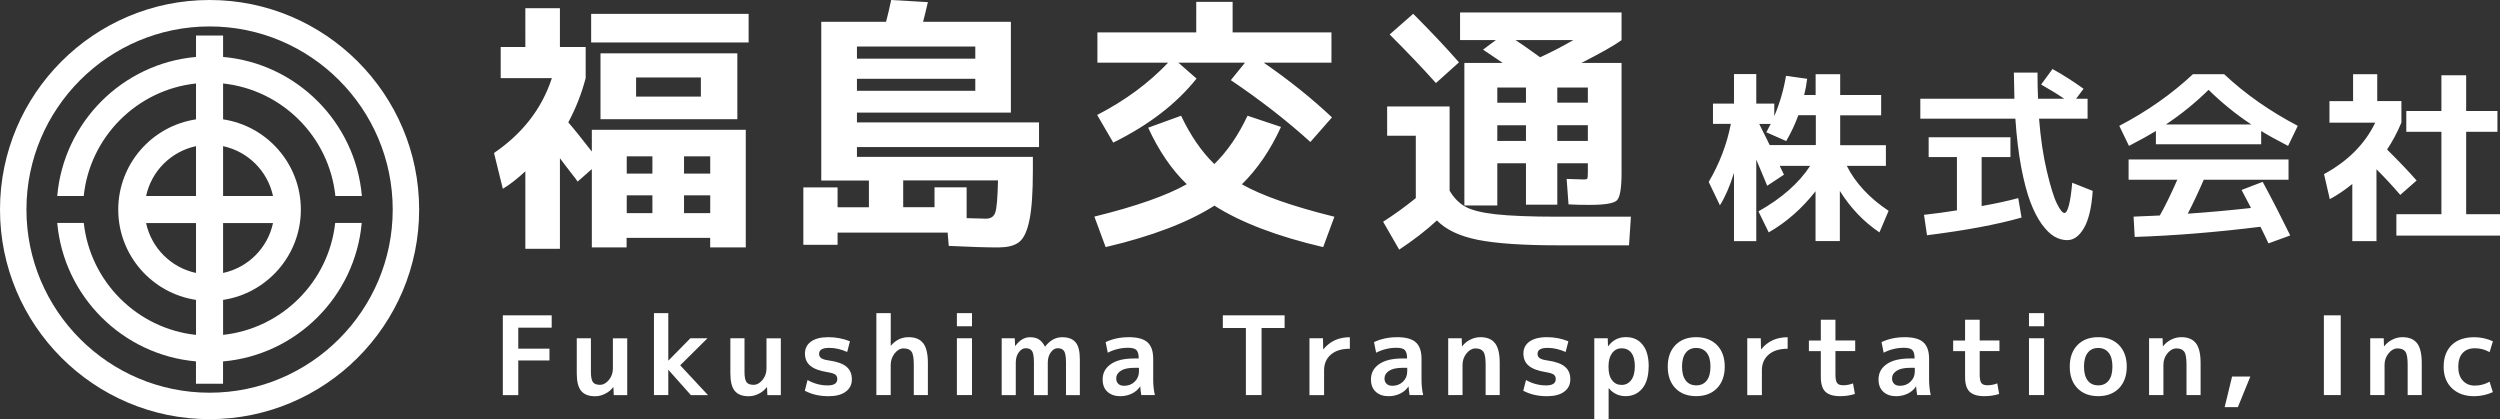
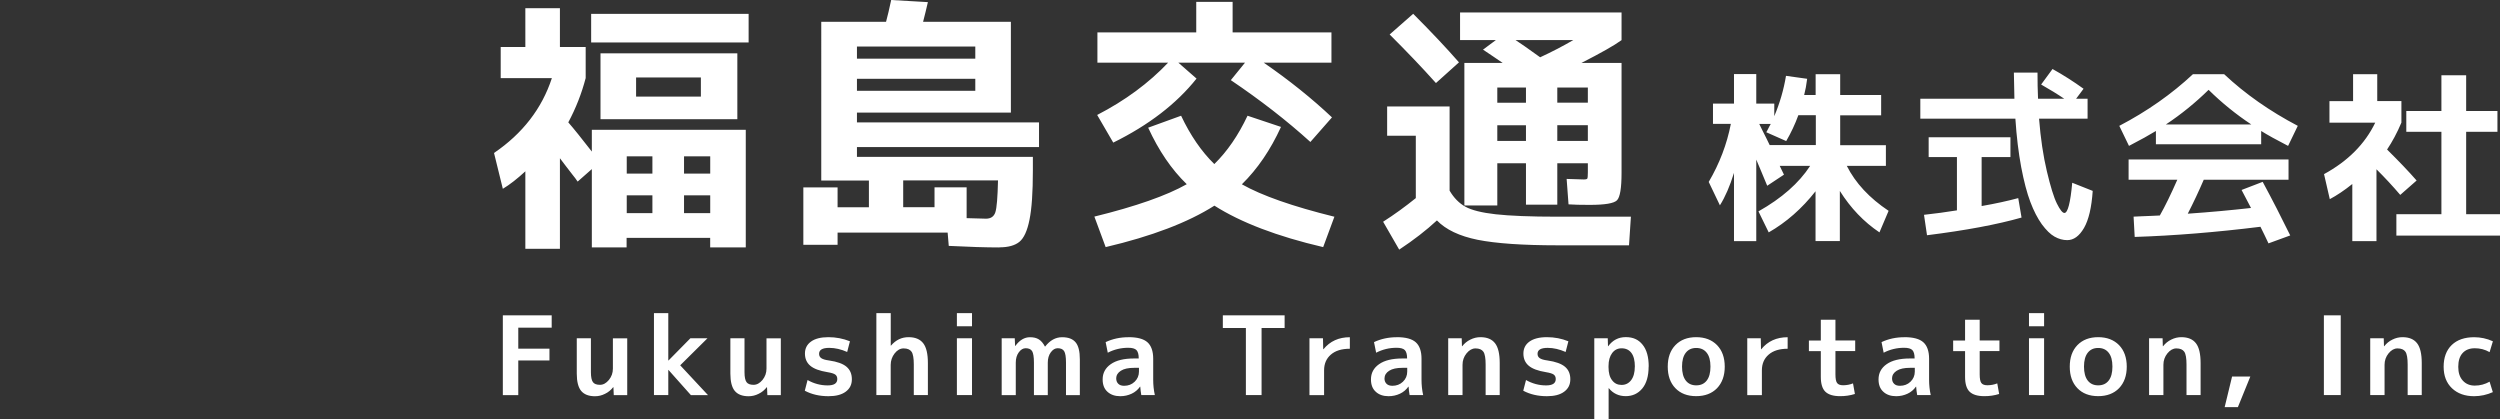
<svg xmlns="http://www.w3.org/2000/svg" id="_レイヤー_2" data-name="レイヤー 2" viewBox="0 0 516.28 86.55">
  <rect x="0" y="0" width="516.28" height="86.55" fill="#333333" stroke="none" />
  <defs>
    <style>
      .cls-1 {
        fill: #fff;
      }
    </style>
  </defs>
  <g id="_レイヤー_1-2" data-name="レイヤー 1">
    <g>
      <path class="cls-1" d="M115.65,9.7h5.3v6.42c-.83,3.18-2.04,6.26-3.59,9.15,1.11,1.27,2.73,3.29,4.86,6.03v-4.5h31.79v24.29h-7.35v-1.97h-17.26v1.97h-7.18v-16.17l-2.93,2.58c-.33-.49-.68-.96-1.06-1.42-.41-.52-.86-1.11-1.38-1.79-.41-.53-.82-1.07-1.22-1.61v18.7h-7.14v-16c-1.66,1.53-3.2,2.74-4.65,3.61l-1.82-7.4c5.9-4.01,9.89-9.17,11.95-15.46h-10.57v-6.42h5.09V1.69h7.14v7.99l.02.02M122.08,8.77V2.86h32.52v5.91h-32.52M131.36,24.61h-7.35v-13.59h28.26v13.59h-20.91M129.43,35.85h5.3v-3.56h-5.3v3.56M129.43,40.34v3.67h5.3v-3.67h-5.3ZM131.36,19.95h13.38v-3.95h-13.38v3.95M141.26,35.85h5.41v-3.56h-5.41v3.56ZM141.26,40.34v3.67h5.41v-3.67h-5.41ZM206.39,51.1c-2.77,0-6.25-.11-10.46-.32l-.23-2.74h-22.73v2.51h-7.07v-11.85h7.07v4.11h6.47v-5.53h-9.84V4.5h13.38c.33-1.21.68-2.71,1.06-4.5l7.58.44c-.31,1.36-.64,2.71-.99,4.06h18.13v18.75h-31.79v2.03h37.6v5.09h-37.6v2.03h36.33v2.79c0,4.53-.23,7.93-.7,10.2-.45,2.27-1.15,3.79-2.08,4.55-.93.76-2.31,1.14-4.15,1.14l.02.02ZM176.97,12.12h24.44v-2.51h-24.44v2.51ZM176.97,16.28v2.47h24.44v-2.47h-24.44M199.64,45.05c2.29.08,3.61.11,3.98.11.99,0,1.64-.44,1.93-1.32.29-.87.47-3.06.55-6.58h-19.58v5.53h6.47v-4.11h6.63v6.37M275.58,44.73l-2.33,6.3c-9.51-2.22-16.99-5.08-22.46-8.56-5.46,3.47-12.94,6.32-22.46,8.56l-2.33-6.3c8.59-2.11,14.94-4.35,19.08-6.69-3.14-3.03-5.79-6.93-7.97-11.67l6.8-2.47c1.92,4.06,4.2,7.38,6.86,9.98,2.65-2.59,4.94-5.91,6.86-9.98l6.91,2.31c-2.15,4.71-4.83,8.66-8.08,11.85,4.13,2.34,10.49,4.56,19.08,6.69l.03-.02M270.61,29.32c-4.83-4.38-10.31-8.64-16.43-12.77l2.93-3.61h-13.77l3.76,3.29c-4.16,5.22-9.9,9.62-17.2,13.22l-3.32-5.71c5.76-2.97,10.63-6.56,14.65-10.8h-14.6v-6.25h20.41V.39h7.51v6.3h20.41v6.25h-13.99c5.24,3.61,9.94,7.38,14.1,11.3l-4.47,5.09.02-.02M286.48,21.99h12.88v17.38c.88,1.5,1.97,2.61,3.27,3.32,1.28.71,3.37,1.24,6.25,1.56,2.88.32,7.16.5,12.83.5h15.09l-.39,5.91h-14.72c-7.27,0-12.78-.39-16.54-1.14-3.76-.76-6.57-2.1-8.41-4-2.21,2.05-4.81,4.06-7.79,6.03l-3.32-5.76c2.34-1.5,4.59-3.13,6.75-4.88v-12.88h-5.92v-6.03l.02-.02M301.29,12.88l-4.75,4.27c-2.94-3.29-6.15-6.63-9.56-10.03l4.86-4.27c3.72,3.72,6.88,7.08,9.46,10.03h-.02ZM301.52,8.27V2.58h33.35v5.71c-1.51,1.1-4.28,2.66-8.29,4.71h8.29v22.69c0,3.14-.31,5.03-.94,5.67-.63.64-2.5.95-5.64.95-1.84,0-3.3-.03-4.37-.11l-.39-5.25,3.55.11c.41,0,.65-.07.72-.19.07-.13.11-.56.11-1.29v-1.87h-6.31v8.56h-6.47v-8.56h-5.92v8.72h-6.8V12.99h7.9c-.32-.22-.96-.64-1.89-1.29-.71-.5-1.43-.98-2.16-1.45l2.65-1.97h-7.41l.03-.02M315.13,21.21v-3.13h-5.92v3.13h5.92M315.13,25.87h-5.92v3.24h5.92v-3.24M318.06,11.83c2.34-1.08,4.63-2.27,6.86-3.56h-11.95c.81.52,2.51,1.69,5.09,3.56M321.6,21.2h6.31v-3.13h-6.31v3.13M321.6,25.86v3.24h6.31v-3.24h-6.31M389.46,29.96v4.3h-8.07c1.79,3.55,4.67,6.64,8.63,9.28l-1.89,4.45c-3.22-2.16-5.95-5.01-8.18-8.56v10.35h-5.02v-10.28c-2.81,3.58-6.05,6.42-9.67,8.49l-2.12-4.34c4.81-2.71,8.37-5.85,10.68-9.4h-6.29c.18.4.47,1.01.88,1.82l-3.46,2.29-1.27-3.05c-.54-1.29-.88-2.08-.99-2.35v16.83h-4.6v-14.09c-.85,2.74-1.82,4.98-2.91,6.7l-2.31-4.83c2.23-3.8,3.76-7.8,4.57-11.99h-3.69v-4.19h4.34v-6.09h4.6v6.09h3.72v2.6c1.13-2.67,1.95-5.47,2.42-8.33l4.37.61c-.15,1.24-.36,2.35-.62,3.35h2.37v-4.3h5.07v4.3h8.46v4.19h-8.46v6.17h9.42v-.03M368.87,29.13l-4.11-1.82c.08-.13.18-.31.29-.53.11-.23.23-.44.32-.63.1-.19.21-.37.31-.55h-2.37c.21.43.42.89.67,1.37.24.48.52,1.02.81,1.61.29.6.52,1.06.67,1.38h9.53v-6.17h-3.61c-.67,1.85-1.51,3.63-2.5,5.33M421.53,17.44l2.34-3.19c2.21,1.23,4.35,2.59,6.41,4.08l-1.54,2.06h2.37v4.11h-10.02c.32,4.09.86,7.7,1.61,10.86.75,3.16,1.43,5.38,2.08,6.69.65,1.31,1.16,1.93,1.55,1.93.68,0,1.24-2.08,1.61-6.24l4.23,1.68c-.23,3.43-.83,5.98-1.8,7.66-.98,1.68-2.13,2.51-3.46,2.51-.89,0-1.77-.24-2.63-.73-.86-.48-1.72-1.34-2.62-2.55-.88-1.23-1.67-2.76-2.37-4.61-.7-1.85-1.33-4.25-1.89-7.19-.55-2.95-.96-6.29-1.2-10.01h-19.63v-4.11h19.43c-.05-1.8-.08-3.6-.11-5.4h4.88c0,1.89.03,3.67.11,5.4h5.41c-1.35-.92-2.94-1.89-4.76-2.93l.02-.03M417.5,44.92c-5.07,1.45-11.58,2.66-19.55,3.66l-.62-4.22c2.27-.25,4.54-.55,6.8-.92v-11.01h-5.84v-4.08h16.89v4.08h-5.95v10.12c2.86-.5,5.38-1.05,7.56-1.64l.68,4,.02.02M466.96,27.05v2.74h-21.74v-2.74c-1.3.8-3.17,1.84-5.56,3.08l-2-4.14c5.76-3.01,10.83-6.58,15.2-10.66h6.46c4.37,4.1,9.45,7.64,15.2,10.66l-2,4.14c-2.41-1.24-4.26-2.27-5.56-3.08M467.27,37.55c1.97,3.65,3.87,7.35,5.69,11.07l-4.49,1.64c-.54-1.15-1.09-2.3-1.66-3.43-9.22,1.14-17.87,1.84-25.97,2.1l-.23-4.19c.41-.03.97-.05,1.71-.08s1.4-.05,2-.08c.6-.03,1.17-.05,1.71-.08,1.11-1.95,2.31-4.42,3.61-7.38h-10.06v-4.19h33.03v4.19h-17.51c-1.02,2.37-2.12,4.71-3.3,7.01,4.67-.32,9.01-.73,13.06-1.18-.49-.97-1.14-2.21-1.95-3.72l4.37-1.68M464.93,25.71c-3.17-2.1-6.12-4.49-8.83-7.16-2.71,2.66-5.66,5.06-8.83,7.16h17.66M490.93,20.87h4.99v4.45c-.89,2.11-1.89,3.96-2.96,5.56,2.46,2.43,4.49,4.56,6.1,6.4l-3.38,2.97c-1.56-1.83-3.2-3.59-4.91-5.29v14.84h-4.99v-11.8c-1.64,1.32-3.19,2.35-4.65,3.13l-1.19-5.17c4.94-2.69,8.46-6.24,10.57-10.62h-9.45v-4.45h4.88v-5.56h4.99v5.56-.02M509.29,44.24h6.99v4.42h-21.4v-4.42h9.3v-17.02h-7.25v-4.3h7.25v-7.38h5.11v7.38h6.46v4.3h-6.46v17.02M103.85,65.12h10.08v2.55h-6.9v4.34h6.44v2.43h-6.44v7.16h-3.19v-16.47M122.03,69.86v7c0,1.02.15,1.69.42,2.06s.76.55,1.45.55,1.28-.34,1.84-1c.55-.68.83-1.45.83-2.35v-6.25h2.96v11.73h-2.78l-.07-1.64h-.05c-.46.58-1.01,1.05-1.69,1.37-.67.34-1.35.5-2.07.5-1.28,0-2.24-.37-2.85-1.1-.6-.72-.91-1.92-.91-3.58v-7.29h2.91M138.06,76.4h-.05v5.19h-2.96v-16.92h2.96v9.77h.05l4.51-4.58h3.53l-5.63,5.58,5.74,6.16h-3.53l-4.62-5.19M153.75,69.86v7c0,1.02.15,1.69.42,2.06s.76.55,1.45.55,1.28-.34,1.84-1c.55-.68.83-1.45.83-2.35v-6.25h2.96v11.73h-2.78l-.07-1.64h-.05c-.46.58-1.01,1.05-1.69,1.37-.64.33-1.35.5-2.07.5-1.28,0-2.24-.37-2.85-1.1-.6-.72-.91-1.92-.91-3.58v-7.29h2.91M174.96,72.69c-1.25-.56-2.5-.85-3.71-.85-1.4,0-2.1.4-2.1,1.23,0,.39.15.69.46.9.31.21.83.37,1.59.47,1.69.24,2.9.68,3.63,1.31.73.63,1.09,1.48,1.09,2.58s-.42,1.93-1.27,2.56-2.03.93-3.56.93c-1.84,0-3.46-.37-4.89-1.13l.57-2.21c1.26.73,2.7,1.12,4.16,1.11,1.32,0,1.98-.43,1.98-1.31,0-.4-.13-.71-.41-.92s-.81-.37-1.59-.5c-1.67-.27-2.86-.71-3.59-1.34-.72-.61-1.09-1.45-1.09-2.5s.41-1.87,1.24-2.47c.83-.61,2.03-.92,3.61-.92,1.52,0,3.03.28,4.44.85l-.57,2.21.02-.02M180.99,64.67h2.96v6.7h.05c.99-1.16,2.2-1.74,3.64-1.74,1.37,0,2.37.42,3.02,1.26.65.84.96,2.21.96,4.09v6.61h-2.91v-6.32c0-1.29-.15-2.18-.46-2.63-.31-.45-.85-.69-1.64-.69-.72,0-1.33.36-1.87,1.05-.52.67-.8,1.49-.8,2.34v6.25h-2.96v-16.92M197.61,67.38v-2.71h3.12v2.71h-3.12ZM197.61,81.59v-11.73h3.12v11.73h-3.12ZM206.83,69.86h2.73l.07,1.58h.05c.88-1.21,1.89-1.8,3.02-1.8.75,0,1.35.14,1.84.45s.89.79,1.25,1.47h.05c.99-1.27,2.15-1.92,3.48-1.92s2.21.35,2.8,1.05c.59.69.88,1.87.88,3.53v7.38h-2.86v-6.71c0-1.18-.13-1.97-.38-2.37-.24-.4-.7-.61-1.33-.61-.55,0-1.02.29-1.43.85-.41.56-.62,1.27-.62,2.13v6.71h-2.86v-6.71c0-1.18-.13-1.97-.37-2.37-.24-.4-.7-.61-1.33-.61-.55,0-1.02.29-1.43.85-.41.56-.62,1.27-.62,2.13v6.71h-2.91v-11.73h-.02M233.07,69.63c1.81,0,3.11.35,3.89,1.05.78.69,1.19,1.84,1.19,3.4v4.35c0,1.06.11,2.13.34,3.16h-2.8c-.1-.58-.17-1.16-.21-1.74h-.05c-.44.63-1.03,1.13-1.72,1.45-.72.34-1.51.52-2.36.52-1.11,0-1.98-.31-2.65-.92-.67-.61-.99-1.45-.99-2.55,0-1.31.55-2.35,1.67-3.14s2.72-1.18,4.81-1.18h.97v-.06c0-.79-.16-1.35-.47-1.68-.32-.32-.89-.47-1.71-.47-1.46,0-2.91.34-4.21,1.02l-.44-2.19c1.45-.68,3.01-1.01,4.71-1.01h.02M230.51,78.14c0,.48.15.85.44,1.13.29.27.68.4,1.19.4.86,0,1.59-.27,2.18-.84.58-.56.89-1.26.89-2.1v-.77h-.98c-1.2,0-2.11.19-2.75.6-.63.4-.96.92-.96,1.56l-.02.02M265.29,65.12v2.61h-4.76v13.86h-3.24v-13.86h-4.76v-2.61h12.77M270.38,69.86h2.83l.05,2.26h.05c1.35-1.66,3.17-2.48,5.45-2.48v2.38c-1.69,0-2.99.4-3.92,1.21-.93.8-1.4,1.89-1.4,3.24v5.13h-3.02v-11.73h-.03M288.48,69.63c1.8,0,3.11.35,3.89,1.05.78.69,1.19,1.84,1.19,3.4v4.35c0,1.06.11,2.13.34,3.16h-2.8c-.1-.58-.18-1.16-.21-1.74h-.05c-.44.63-1.03,1.13-1.72,1.45-.74.35-1.54.52-2.36.52-1.11,0-2-.31-2.65-.92-.67-.61-.99-1.45-.99-2.55,0-1.31.55-2.35,1.67-3.14s2.72-1.18,4.81-1.18h.98v-.06c0-.79-.16-1.35-.47-1.68-.32-.32-.89-.47-1.71-.47-1.5,0-2.89.34-4.21,1.02l-.44-2.19c1.45-.68,3.01-1.01,4.72-1.01h.02M285.91,78.14c0,.48.15.85.44,1.13.29.27.68.4,1.19.4.86,0,1.59-.27,2.18-.84.59-.56.89-1.26.89-2.1v-.77h-.97c-1.2,0-2.11.19-2.75.6-.63.4-.96.92-.96,1.56l-.02.02M299.08,69.86h2.78l.05,1.64h.05c.46-.58,1.02-1.05,1.69-1.37.68-.34,1.37-.5,2.08-.5,1.37,0,2.37.42,3.02,1.26.65.84.96,2.21.96,4.09v6.61h-2.91v-6.32c0-1.29-.15-2.18-.46-2.63-.31-.45-.85-.69-1.64-.69-.67,0-1.28.34-1.84,1.02-.55.67-.84,1.51-.83,2.37v6.25h-2.96v-11.73ZM323.33,72.69c-1.27-.56-2.5-.85-3.71-.85-1.4,0-2.1.4-2.1,1.23,0,.39.15.69.46.9.31.21.83.37,1.59.47,1.69.24,2.89.68,3.63,1.31s1.09,1.48,1.09,2.58-.42,1.93-1.27,2.56c-.84.63-2.03.93-3.56.93-1.84,0-3.46-.37-4.89-1.13l.57-2.21c1.26.73,2.7,1.12,4.16,1.11,1.32,0,1.98-.43,1.98-1.31,0-.4-.13-.71-.41-.92s-.81-.37-1.59-.5c-1.67-.27-2.86-.71-3.59-1.34-.72-.61-1.09-1.45-1.09-2.5s.41-1.87,1.24-2.47c.83-.6,2.03-.92,3.61-.92s3.06.29,4.44.85l-.57,2.21.02-.02M340.46,75.72c0,1.93-.44,3.45-1.3,4.5-.88,1.06-2.02,1.59-3.43,1.59s-2.62-.55-3.48-1.64h-.05v6.38h-2.96v-16.7h2.78l.05,1.64h.05c.91-1.24,2.11-1.87,3.63-1.87s2.63.52,3.46,1.56c.85,1.03,1.27,2.55,1.27,4.53h-.02ZM337.62,75.72c0-1.26-.24-2.21-.72-2.84-.47-.63-1.15-.95-2.02-.95-.81,0-1.45.32-1.95.98-.49.66-.75,1.55-.75,2.69v.22c0,1.18.24,2.08.75,2.72.49.65,1.14.95,1.95.95s1.46-.32,1.97-.98c.5-.66.76-1.59.76-2.8M345.99,71.27c1.06-1.09,2.49-1.64,4.29-1.64s3.24.55,4.31,1.64c1.06,1.1,1.59,2.58,1.59,4.45s-.54,3.35-1.59,4.45c-1.06,1.09-2.5,1.64-4.31,1.64s-3.24-.55-4.29-1.64c-1.06-1.1-1.58-2.58-1.58-4.45s.52-3.35,1.58-4.45M350.29,79.58c.93,0,1.64-.32,2.16-.98.52-.66.78-1.61.78-2.89s-.26-2.22-.78-2.87c-.52-.66-1.24-.98-2.16-.98s-1.63.32-2.15.98c-.52.66-.78,1.61-.78,2.87s.26,2.22.78,2.89c.52.66,1.24.98,2.15.98M360.79,69.86h2.83l.05,2.26h.05c1.35-1.66,3.17-2.48,5.45-2.48v2.38c-1.69,0-2.99.4-3.92,1.21-.93.8-1.4,1.89-1.4,3.24v5.13h-3.02v-11.73h-.03M379.04,70.31h4.08v2.19h-4.08v4.8c0,.89.11,1.48.34,1.79.23.31.63.47,1.24.47.73,0,1.41-.13,2.05-.39l.39,2.19c-.99.31-2.02.46-3.06.45-1.4,0-2.41-.31-3.04-.92-.63-.61-.94-1.64-.94-3.06v-5.32h-2.46v-2.19h2.46v-4.29h3.02v4.29-.02M393.3,69.63c1.81,0,3.11.35,3.89,1.05.78.69,1.19,1.84,1.19,3.4v4.35c0,1.06.11,2.13.34,3.16h-2.8c-.1-.58-.17-1.16-.21-1.74h-.05c-.44.63-1.03,1.13-1.72,1.45-.72.34-1.51.52-2.36.52-1.11,0-2-.31-2.65-.92-.67-.61-.99-1.45-.99-2.55,0-1.31.55-2.35,1.67-3.14s2.72-1.18,4.81-1.18h.97v-.06c0-.79-.16-1.35-.47-1.68-.32-.32-.89-.47-1.71-.47-1.47,0-2.91.34-4.21,1.02l-.44-2.19c1.45-.68,3.01-1.01,4.71-1.01h.02M390.73,78.14c0,.48.15.85.44,1.13s.68.4,1.19.4c.86,0,1.59-.27,2.18-.84.58-.56.89-1.26.89-2.1v-.77h-.98c-1.2,0-2.11.19-2.75.6-.63.4-.96.92-.96,1.56l-.02.02M408.83,70.31h4.08v2.19h-4.08v4.8c0,.89.11,1.48.34,1.79.23.31.63.47,1.24.47.73,0,1.41-.13,2.05-.39l.39,2.19c-.99.31-2.02.46-3.06.45-1.4,0-2.41-.31-3.04-.92-.63-.61-.94-1.64-.94-3.06v-5.32h-2.46v-2.19h2.46v-4.29h3.02v4.29-.02M419.01,67.38v-2.71h3.12v2.71h-3.12ZM419.01,81.59v-11.73h3.12v11.73h-3.12ZM429.01,71.27c1.06-1.09,2.49-1.64,4.29-1.64s3.24.55,4.31,1.64c1.06,1.1,1.59,2.58,1.59,4.45s-.54,3.35-1.59,4.45c-1.06,1.09-2.5,1.64-4.31,1.64s-3.24-.55-4.29-1.64c-1.06-1.1-1.58-2.58-1.58-4.45s.52-3.35,1.58-4.45M433.3,79.58c.93,0,1.64-.32,2.16-.98.52-.66.78-1.61.78-2.89s-.26-2.22-.78-2.87c-.52-.66-1.24-.98-2.16-.98s-1.63.32-2.15.98c-.52.66-.78,1.61-.78,2.87s.26,2.22.78,2.89c.52.66,1.24.98,2.15.98M443.82,69.86h2.78l.05,1.64h.05c.46-.58,1.02-1.05,1.69-1.37.68-.34,1.37-.5,2.08-.5,1.37,0,2.37.42,3.02,1.26.65.84.96,2.21.96,4.09v6.61h-2.91v-6.32c0-1.29-.15-2.18-.46-2.63-.31-.45-.85-.69-1.64-.69-.67,0-1.28.34-1.84,1.02-.55.67-.84,1.51-.83,2.37v6.25h-2.96v-11.73M460.95,77.76h3.77l-2.57,6.32h-2.73l1.53-6.32ZM479.91,81.59v-16.47h3.48v16.47h-3.48ZM489.49,69.86h2.78l.05,1.64h.05c.46-.58,1.02-1.05,1.69-1.37.68-.34,1.37-.5,2.08-.5,1.37,0,2.37.42,3.02,1.26.65.84.96,2.21.96,4.09v6.61h-2.91v-6.32c0-1.29-.15-2.18-.46-2.63-.31-.45-.84-.69-1.64-.69-.67,0-1.28.34-1.84,1.02-.55.67-.84,1.51-.83,2.37v6.25h-2.96v-11.73M514.12,78.79l.68,2.19c-1.21.55-2.53.84-3.87.84-1.9,0-3.42-.55-4.57-1.64-1.15-1.1-1.72-2.58-1.72-4.45s.55-3.4,1.67-4.48c1.12-1.08,2.67-1.61,4.63-1.61,1.33,0,2.63.27,3.87.84l-.68,2.24c-.93-.54-1.98-.81-3.06-.8-1.09,0-1.92.34-2.52,1-.6.66-.89,1.61-.89,2.84s.31,2.14.94,2.84c.63.69,1.45,1.03,2.47,1.03,1.09,0,2.11-.27,3.06-.81l-.02-.02" />
-       <path class="cls-1" d="M43.28,0C19.41,0,0,19.41,0,43.28s19.41,43.28,43.28,43.28,43.28-19.41,43.28-43.28S67.13,0,43.28,0M43.28,81.1c-20.85,0-37.82-16.97-37.82-37.82S22.42,5.46,43.28,5.46s37.82,16.97,37.82,37.82-16.97,37.82-37.82,37.82" />
-       <path class="cls-1" d="M46.07,69.16v-7.23c9.07-1.35,16.06-9.2,16.06-18.64s-6.99-17.29-16.06-18.64v-7.41c12.2,1.3,21.92,11.03,23.19,23.24h5.47c-1.31-15.22-13.45-27.38-28.66-28.72v-4.42h-5.59v4.42c-15.21,1.34-27.34,13.5-28.66,28.72h5.47c1.27-12.21,10.99-21.94,23.19-23.24v7.41c-9.07,1.35-16.06,9.2-16.06,18.64s6.99,17.29,16.06,18.64v7.23c-12.16-1.3-21.84-10.97-23.18-23.12h-5.48c1.36,15.16,13.48,27.26,28.65,28.59v4.61h5.59v-4.6c15.17-1.33,27.28-13.44,28.64-28.6h-5.48c-1.33,12.15-11.01,21.82-23.18,23.12h.02M46.07,56.37v-10.3h10.31c-1.11,5.16-5.15,9.19-10.31,10.3M56.38,40.48h-10.31v-10.3c5.16,1.11,9.2,5.14,10.31,10.3M40.48,30.18v10.3h-10.31c1.11-5.16,5.15-9.19,10.31-10.3M30.17,46.07h10.31v10.3c-5.16-1.11-9.2-5.14-10.31-10.3" />
    </g>
  </g>
</svg>